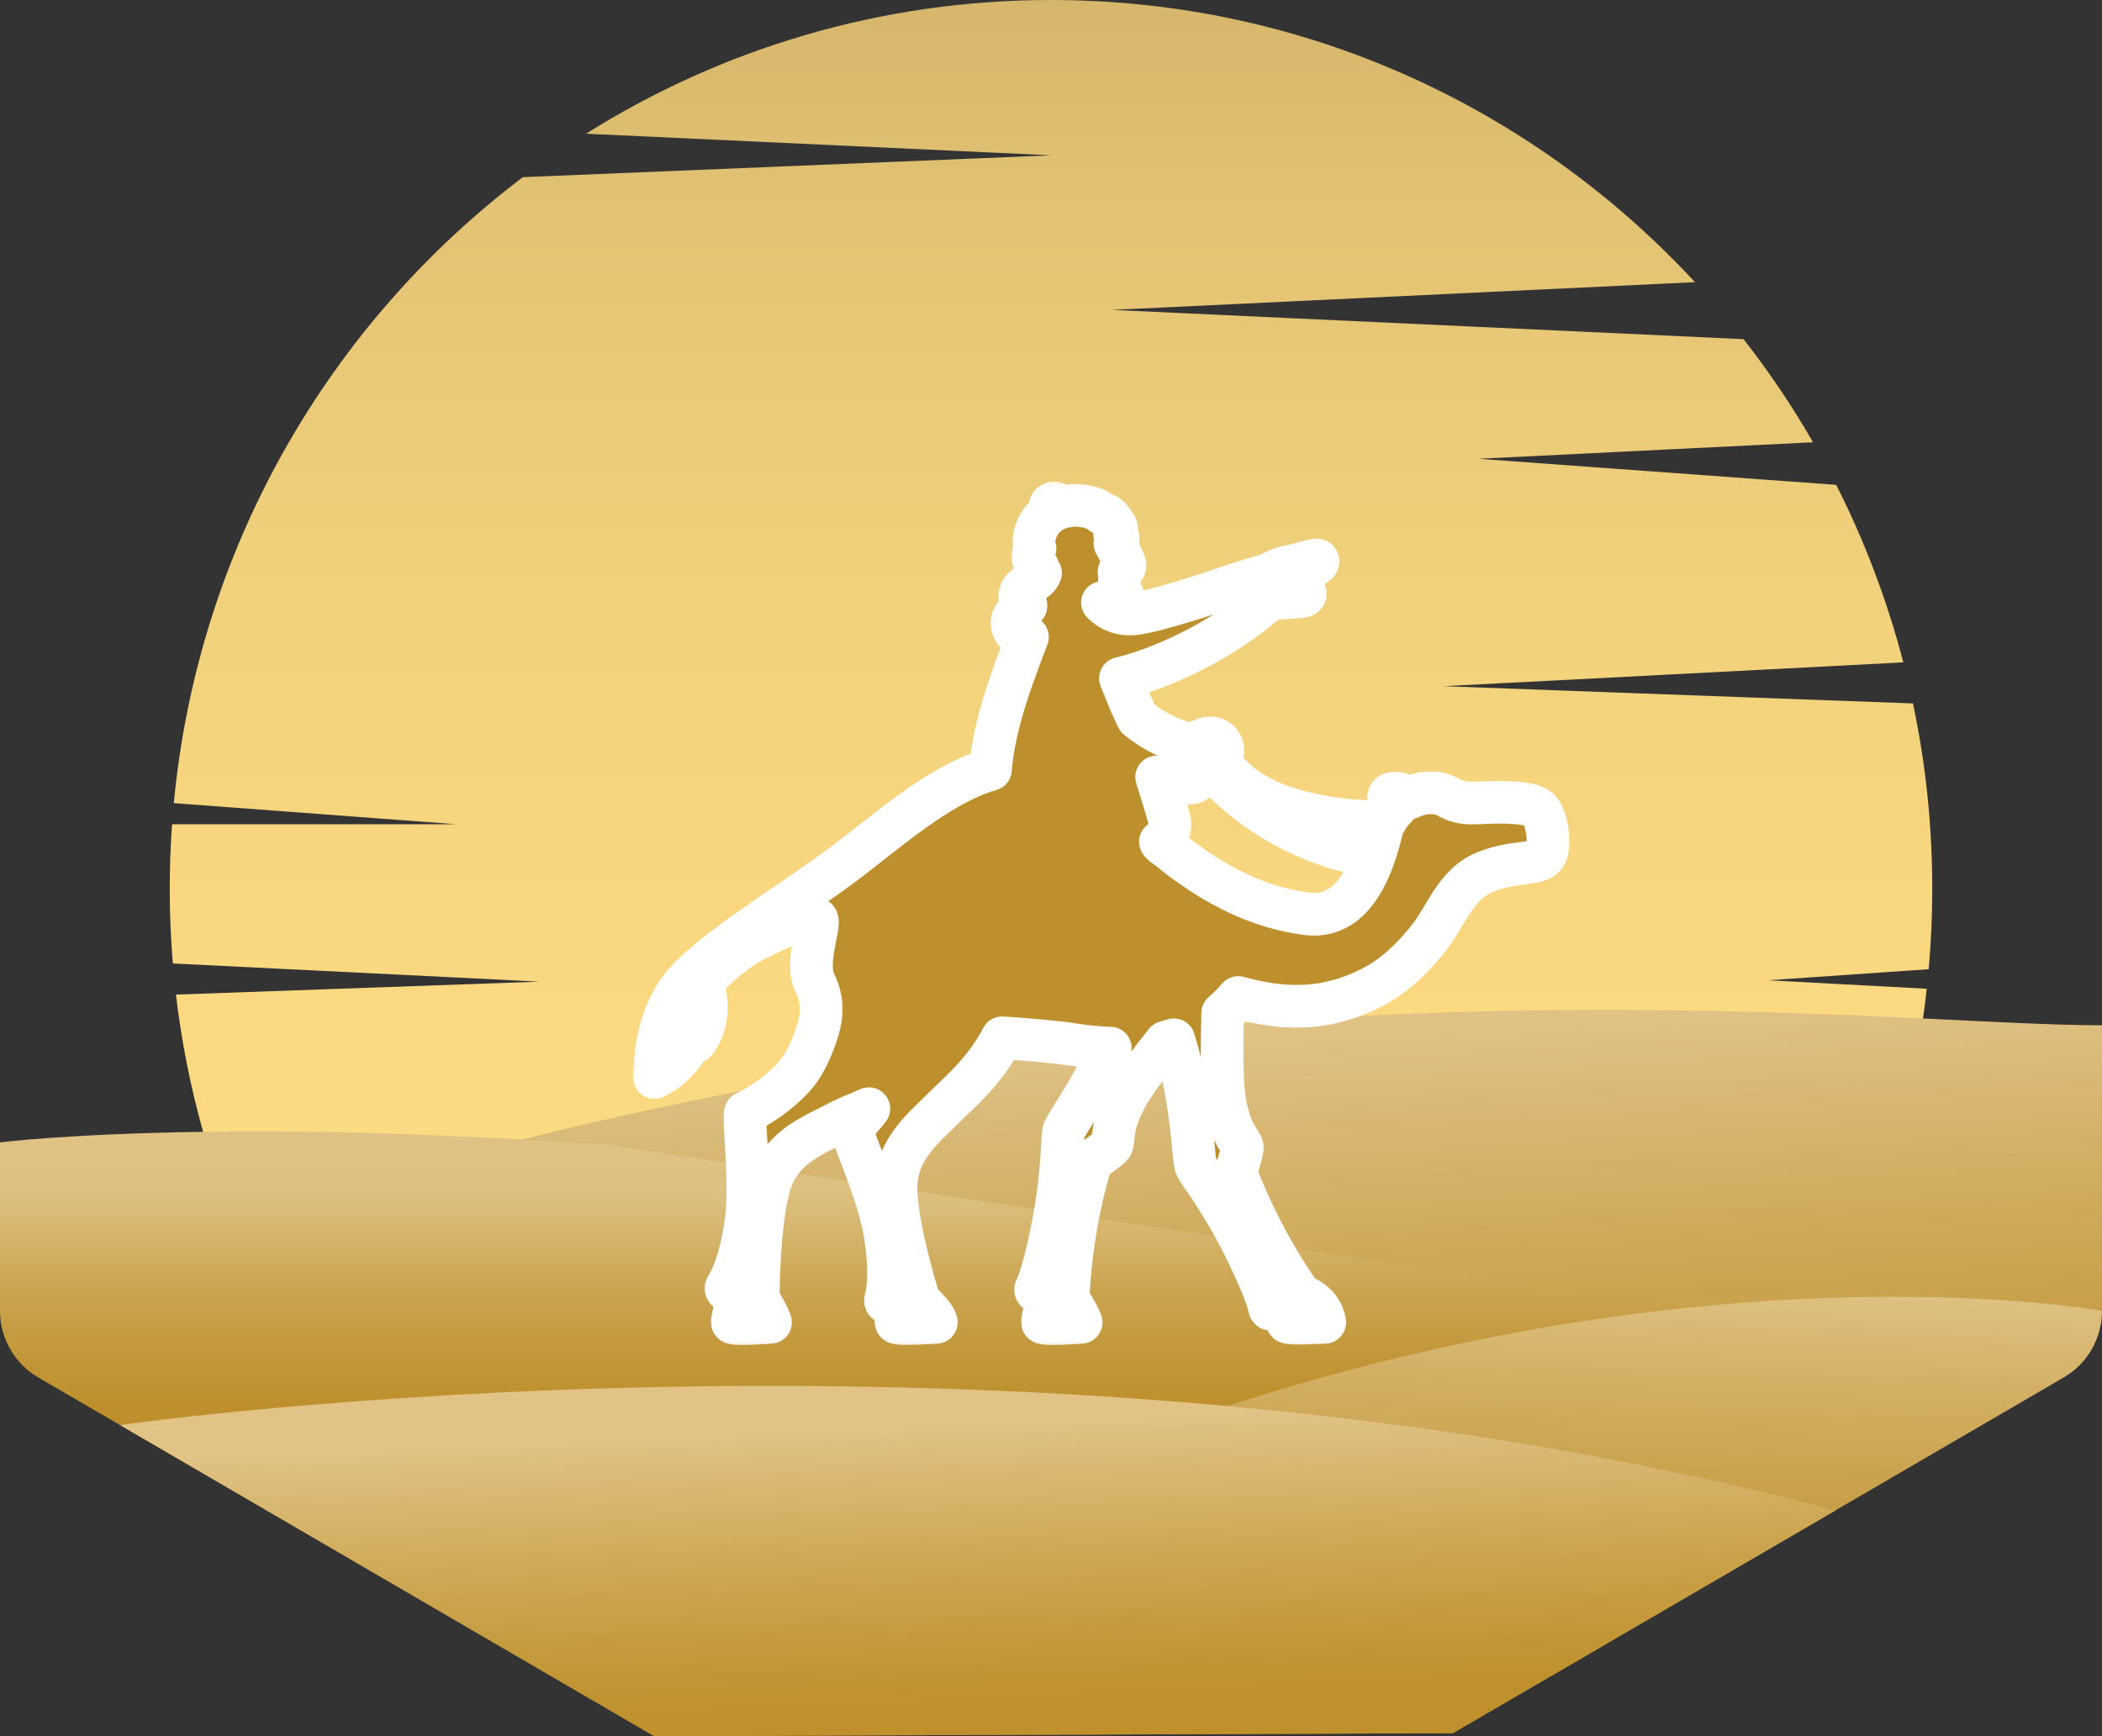
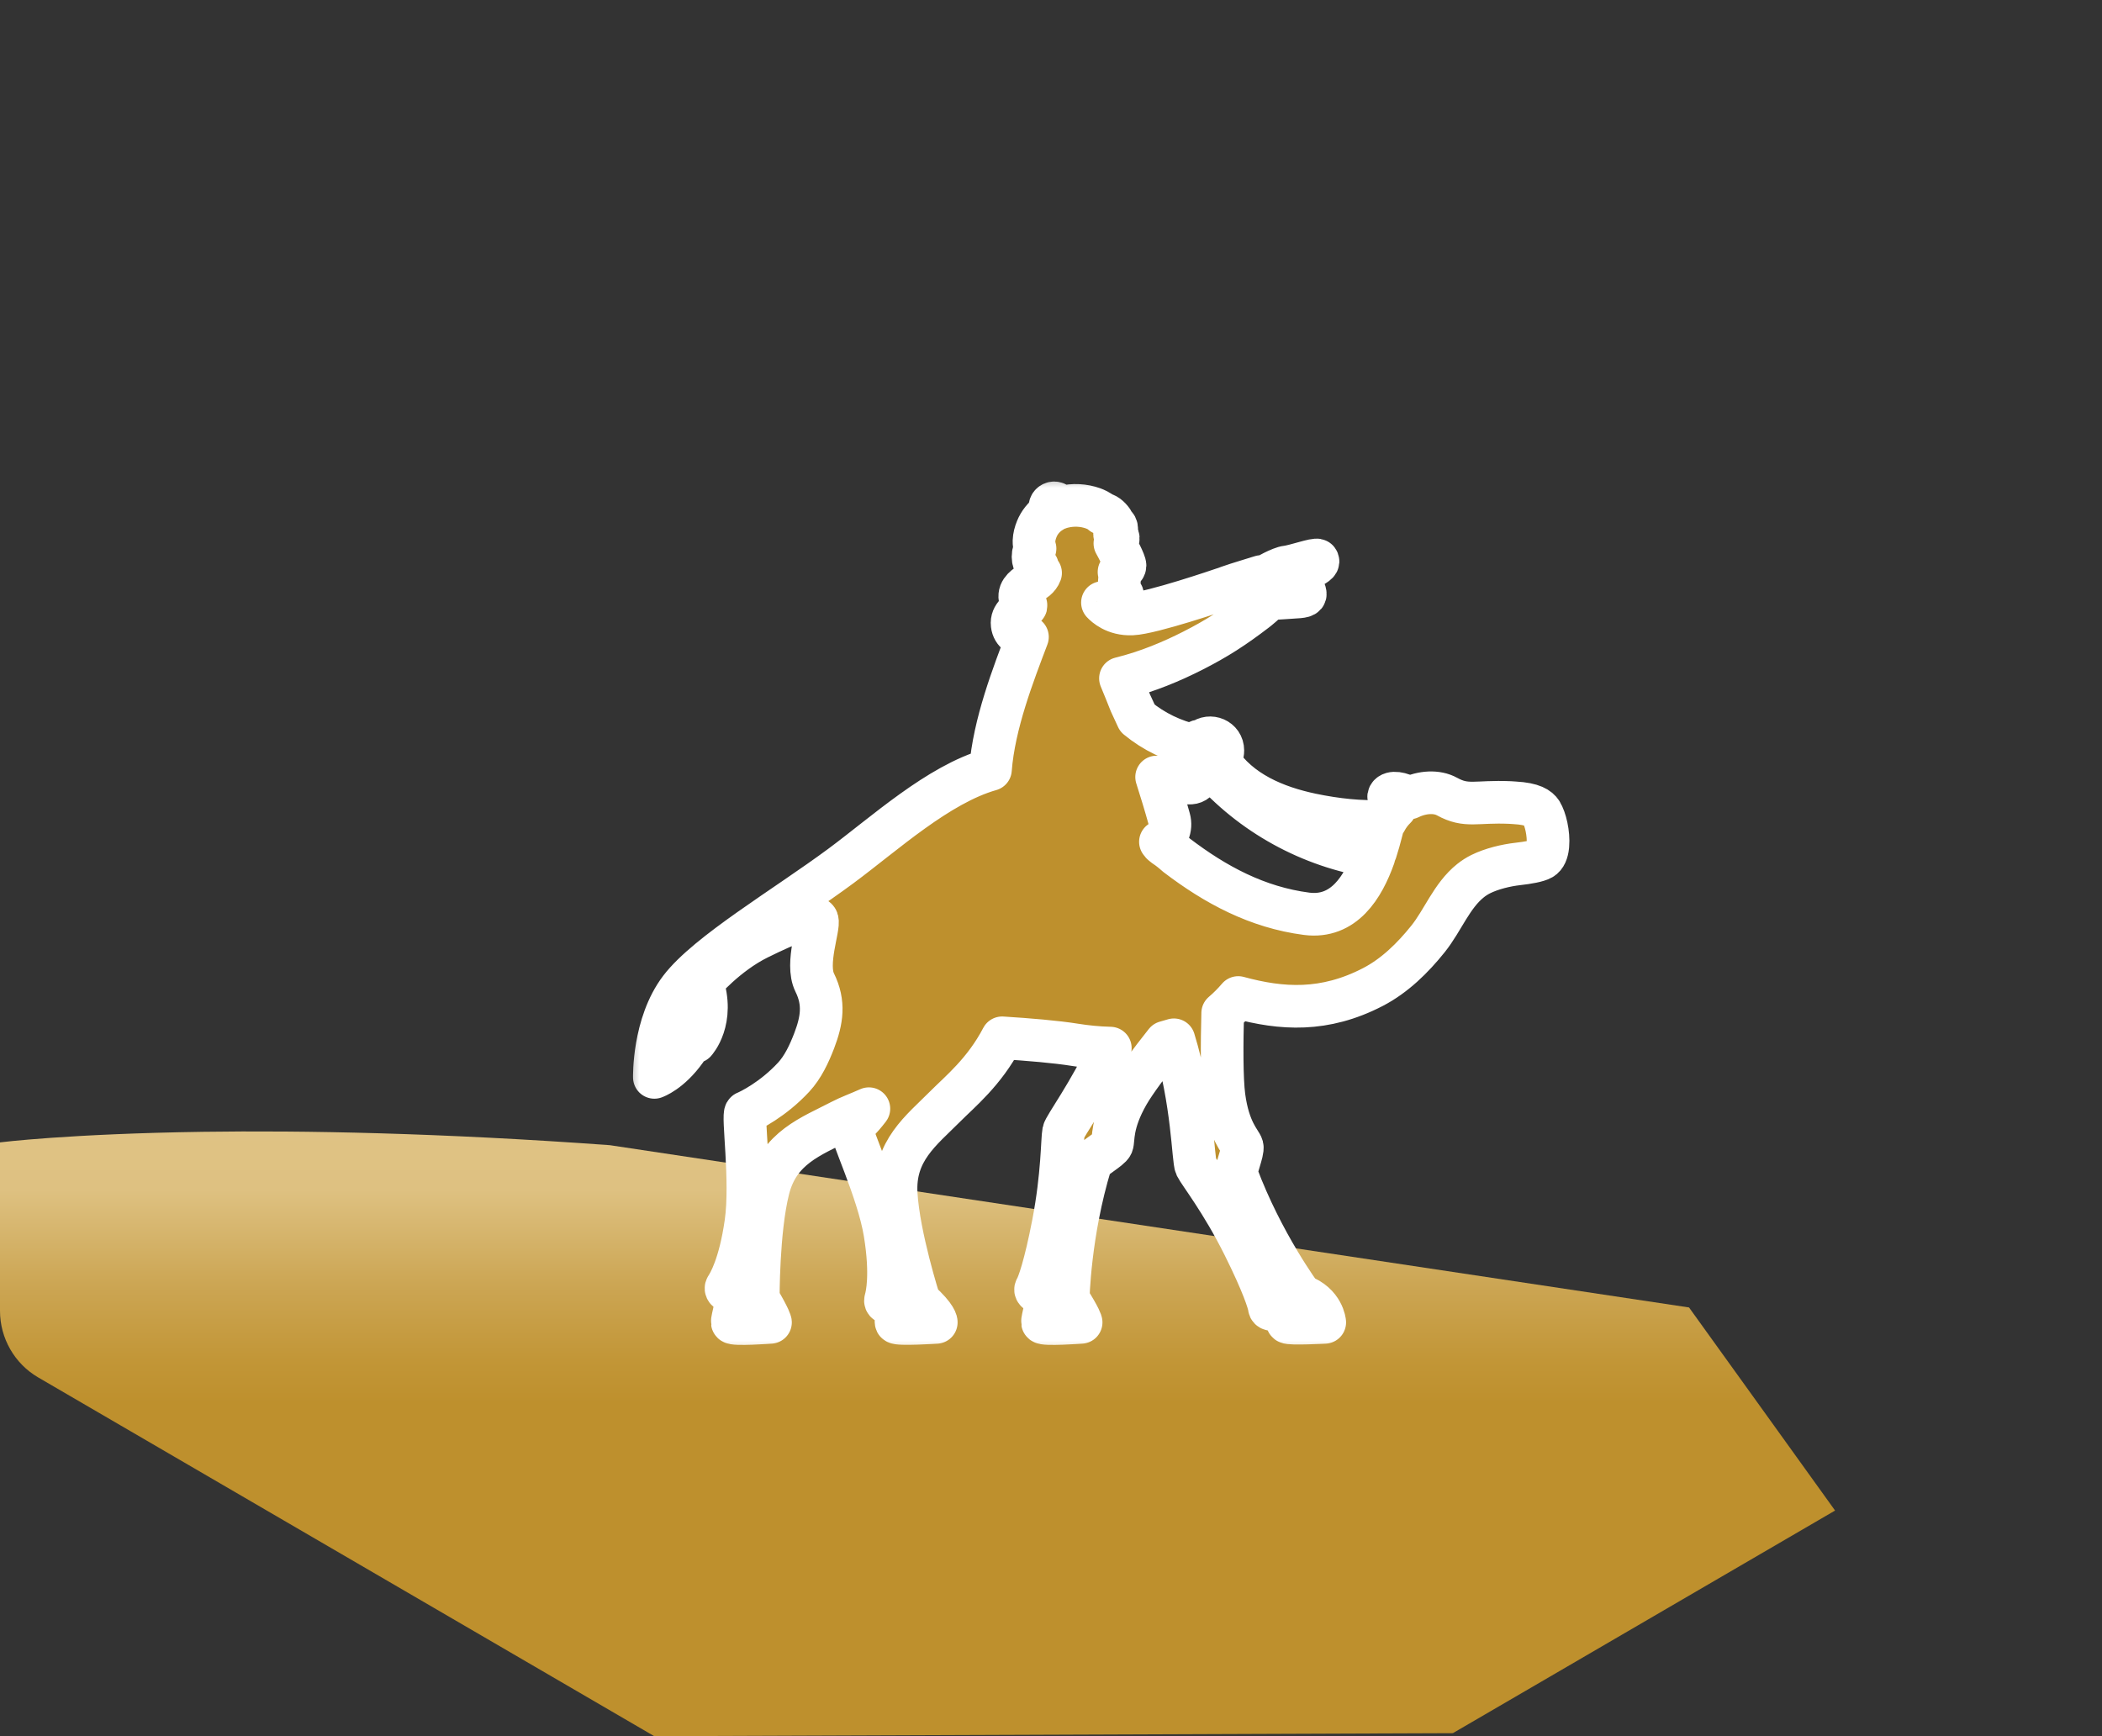
<svg xmlns="http://www.w3.org/2000/svg" width="69" height="57" viewBox="0 0 69 57" fill="none">
  <rect x="0" y="0" width="69" height="57" fill="#333333" stroke="none" />
  <g clip-path="url(#clip0_2675_107)">
-     <path d="M42.949 22.759L62.478 21.746C61.948 19.708 61.205 17.756 60.275 15.918L48.529 15.062L59.515 14.52C58.835 13.337 58.073 12.208 57.236 11.138V11.135L36.503 10.174L55.639 9.264C50.365 3.563 42.846 0 34.501 0C28.898 0 23.667 1.607 19.237 4.39L34.501 5.099L17.165 5.816C10.825 10.611 6.502 17.969 5.705 26.367L14.962 27.06H5.648C5.598 27.761 5.572 28.47 5.572 29.185C5.572 30.009 5.606 30.824 5.674 31.631L17.706 32.228L5.775 32.653C5.956 34.194 6.258 35.702 6.668 37.16C7.573 40.396 9.022 43.395 10.903 46.065V46.067C16.145 53.511 25.232 54.714 34.972 54.714C40.538 54.714 45.266 56.783 49.677 54.034C49.677 54.034 49.679 54.034 49.679 54.032C52.082 52.539 54.249 50.698 56.113 48.583C56.748 47.868 57.346 47.119 57.903 46.344C58.202 45.934 58.487 45.517 58.76 45.089C59.277 44.288 59.758 43.458 60.197 42.606C61.589 39.899 62.573 36.945 63.065 33.828C63.136 33.377 63.198 32.92 63.246 32.461L58.041 32.183L63.311 31.819C63.388 30.951 63.428 30.073 63.428 29.186C63.428 27.096 63.212 25.058 62.794 23.094L44.571 22.425" fill="url(#paint0_linear_2675_107)" />
-     <path d="M40.291 46.161H40.293L57.068 45.185L58.757 45.088L67.402 44.586C68.248 44.535 68.916 43.869 68.991 43.036C68.997 42.985 68.999 42.932 68.999 42.881V33.659C62.256 33.684 42.446 31.098 17.122 37.411C-8.203 43.725 46.23 49.216 64.15 46.501" fill="url(#paint1_linear_2675_107)" />
    <path d="M55.444 42.925L57.069 45.184L57.902 46.342L60.238 49.592L50.882 55.043L47.691 56.901L21.477 57L3.941 46.787L1.249 45.219C0.478 44.768 0 43.935 0 43.037V37.505C0 37.505 2.259 37.221 6.667 37.158C9.946 37.111 14.41 37.19 20.018 37.597" fill="url(#paint2_linear_2675_107)" />
-     <path d="M68.999 43.037C68.999 43.037 56.773 40.798 40.291 46.162L50.883 55.043L67.75 45.219C68.522 44.769 68.999 43.938 68.999 43.037Z" fill="url(#paint3_linear_2675_107)" />
-     <path d="M3.941 46.786C3.941 46.786 33.741 42.492 60.239 49.593L47.691 56.901L21.477 57L3.941 46.786Z" fill="url(#paint4_linear_2675_107)" />
    <mask id="path-6-outside-1_2675_107" maskUnits="userSpaceOnUse" x="20.48" y="15.509" width="32" height="29" fill="black">
      <rect fill="white" x="20.48" y="15.509" width="32" height="29" />
      <path d="M50.593 26.666C50.506 26.535 50.321 26.39 49.719 26.357C49.672 26.353 49.621 26.35 49.568 26.347C48.439 26.299 48.147 26.508 47.499 26.151C47.17 25.969 46.692 25.99 46.264 26.198C45.974 26.024 45.679 25.987 45.597 26.118C45.544 26.203 45.659 26.308 45.804 26.521C45.676 26.645 45.566 26.792 45.478 26.961C44.669 27.002 43.852 26.91 43.057 26.745C41.871 26.497 40.692 26.003 40.008 24.967C40.089 24.886 40.141 24.779 40.141 24.637C40.141 24.271 39.717 24.1 39.453 24.321C39.447 24.321 39.443 24.318 39.436 24.318C39.31 24.318 39.231 24.389 39.195 24.48C38.509 24.321 37.884 24.026 37.337 23.576C37.26 23.409 37.182 23.241 37.105 23.073C37 22.806 36.891 22.538 36.78 22.271C37.676 22.051 38.482 21.704 39.143 21.369C39.953 20.958 40.509 20.595 41.233 20.041C41.249 20.029 41.264 20.016 41.279 20.005C41.34 19.955 41.393 19.91 41.438 19.871C41.453 19.857 41.469 19.843 41.482 19.831C41.57 19.751 41.617 19.701 41.617 19.701L41.607 19.663C41.831 19.649 42.432 19.614 42.632 19.597C42.877 19.576 42.857 19.519 42.836 19.441C42.83 19.418 42.767 19.401 42.682 19.389C42.688 19.379 42.695 19.37 42.7 19.359C42.722 19.316 42.739 19.269 42.741 19.219C42.745 19.144 42.715 19.071 42.673 19.013C42.647 18.977 42.608 18.926 42.566 18.896C42.705 18.805 42.86 18.709 42.983 18.647C43.264 18.505 43.292 18.448 43.249 18.392C43.207 18.335 42.498 18.584 42.245 18.612C42.029 18.636 41.555 18.907 41.419 18.987L41.403 18.927C41.403 18.927 41.359 18.94 41.287 18.962C41.271 18.967 41.254 18.973 41.234 18.979C41.178 18.995 41.11 19.017 41.037 19.039C41.02 19.045 41.002 19.05 40.983 19.056C40.728 19.134 40.434 19.227 40.324 19.268C40.285 19.282 40.22 19.307 40.138 19.339C40.151 19.332 40.16 19.327 40.163 19.325C40.093 19.35 37.813 20.13 37.159 20.157C36.596 20.181 36.276 19.877 36.189 19.783C36.212 19.783 36.234 19.783 36.255 19.789C36.297 19.802 36.326 19.839 36.36 19.866C36.417 19.912 36.49 19.939 36.562 19.937C36.62 19.937 36.687 19.909 36.698 19.852C36.701 19.834 36.698 19.812 36.707 19.796C36.719 19.772 36.748 19.765 36.772 19.753C36.823 19.728 36.857 19.673 36.862 19.617C36.867 19.56 36.845 19.503 36.805 19.462C36.787 19.444 36.766 19.428 36.753 19.406C36.731 19.372 36.728 19.331 36.731 19.289C36.731 19.285 36.731 19.283 36.731 19.279C36.731 19.266 36.733 19.252 36.733 19.239C36.738 19.199 36.74 19.156 36.742 19.112C36.745 19.084 36.747 19.058 36.748 19.031C36.75 18.996 36.755 18.946 36.757 18.9C36.757 18.86 36.753 18.82 36.739 18.792C36.737 18.788 36.734 18.786 36.733 18.782C36.733 18.781 36.733 18.78 36.733 18.777C36.806 18.739 36.926 18.664 36.93 18.572C36.934 18.462 36.682 17.994 36.597 17.839C36.643 17.804 36.687 17.764 36.704 17.709C36.712 17.684 36.709 17.656 36.701 17.631C36.691 17.597 36.666 17.57 36.632 17.564C36.62 17.563 36.607 17.564 36.596 17.556C36.573 17.537 36.599 17.501 36.617 17.478C36.622 17.472 36.626 17.468 36.629 17.462C36.662 17.41 36.666 17.338 36.638 17.284C36.621 17.253 36.599 17.24 36.574 17.236C36.563 17.186 36.54 17.14 36.511 17.099C36.509 17.095 36.507 17.09 36.503 17.087C36.492 17.073 36.482 17.06 36.471 17.047C36.425 16.992 36.373 16.942 36.311 16.907C36.285 16.893 36.258 16.882 36.23 16.873C36.224 16.872 36.219 16.869 36.213 16.868C36.202 16.864 36.192 16.863 36.181 16.861C36.106 16.78 35.939 16.71 35.885 16.691C35.575 16.579 35.224 16.562 34.903 16.641C34.882 16.646 34.862 16.651 34.839 16.657C34.831 16.66 34.823 16.662 34.813 16.666C34.788 16.673 34.765 16.681 34.741 16.691C34.745 16.679 34.747 16.666 34.747 16.653C34.747 16.573 34.684 16.509 34.605 16.509C34.526 16.509 34.462 16.573 34.462 16.653C34.462 16.711 34.496 16.761 34.546 16.784C34.519 16.799 34.491 16.817 34.465 16.835C34.457 16.84 34.45 16.844 34.443 16.85C34.265 16.977 34.121 17.152 34.034 17.365C33.983 17.49 33.947 17.623 33.942 17.758C33.94 17.842 33.951 17.927 33.976 18.008C33.949 18.061 33.93 18.118 33.919 18.178C33.919 18.183 33.917 18.187 33.917 18.193C33.912 18.222 33.91 18.252 33.91 18.281C33.91 18.332 33.918 18.385 33.936 18.434C33.936 18.438 33.938 18.442 33.941 18.447C33.964 18.51 34.004 18.563 34.057 18.6C34.041 18.617 34.027 18.635 34.017 18.656C33.994 18.707 34.003 18.779 34.054 18.805C34.081 18.819 34.114 18.817 34.145 18.813C34.149 18.813 34.153 18.812 34.158 18.811C34.129 18.892 34.073 18.962 34.007 19.017C33.945 19.069 33.876 19.111 33.809 19.153C33.779 19.171 33.751 19.19 33.721 19.209C33.627 19.275 33.537 19.356 33.495 19.463C33.454 19.571 33.471 19.708 33.563 19.778C33.583 19.793 33.606 19.805 33.628 19.82C33.641 19.828 33.654 19.837 33.665 19.849C33.675 19.86 33.684 19.874 33.68 19.889C33.678 19.898 33.671 19.905 33.662 19.911C33.458 20.062 33.19 20.201 33.225 20.505C33.257 20.777 33.483 20.895 33.727 20.912C33.26 22.144 32.626 23.772 32.513 25.265C30.8 25.751 29.036 27.369 27.607 28.428C25.798 29.767 23.219 31.288 22.329 32.457C21.439 33.626 21.48 35.371 21.48 35.371C21.48 35.371 21.994 35.198 22.508 34.474C23.022 33.751 22.796 32.792 22.796 32.792C22.796 32.792 23.064 33.397 22.816 34.206C22.816 34.206 23.468 33.501 23.049 32.256C23.049 32.256 23.844 31.322 24.892 30.805C25.941 30.286 26.743 29.976 26.825 30.203C26.908 30.43 26.435 31.634 26.743 32.256C27.075 32.927 26.982 33.498 26.725 34.172C26.563 34.593 26.359 35.034 26.05 35.367C25.365 36.106 24.604 36.471 24.481 36.52C24.358 36.568 24.684 38.76 24.483 40.154C24.283 41.549 23.928 42.13 23.845 42.257C23.763 42.383 24.082 42.462 24.15 42.593C24.217 42.723 24.023 43.322 24.038 43.414C24.052 43.506 25.292 43.414 25.292 43.414C25.292 43.414 25.285 43.303 24.892 42.635C24.892 42.635 24.878 40.411 25.221 39.042C25.565 37.673 26.627 37.312 27.607 36.801C27.87 36.663 28.183 36.551 28.522 36.399C28.253 36.75 28.02 36.967 27.96 37.015C27.857 37.098 28.823 39.089 29.049 40.479C29.276 41.869 29.111 42.532 29.069 42.678C29.028 42.823 29.357 42.803 29.46 42.906C29.562 43.01 29.377 43.332 29.418 43.415C29.46 43.498 30.734 43.415 30.734 43.415C30.734 43.415 30.754 43.238 30.179 42.719C30.179 42.719 29.501 40.604 29.418 39.193C29.336 37.782 30.24 37.116 31.022 36.33C31.512 35.837 32.31 35.195 32.896 34.072C33.754 34.126 34.676 34.203 35.294 34.303C35.633 34.357 36.026 34.4 36.447 34.41C35.753 35.901 34.949 36.972 34.913 37.152C34.862 37.417 34.884 38.567 34.573 40.178C34.306 41.561 34.084 42.172 34.005 42.3C33.928 42.429 34.25 42.498 34.32 42.627C34.391 42.754 34.204 43.322 34.221 43.414C34.239 43.506 35.489 43.414 35.489 43.414C35.489 43.414 35.48 43.299 35.065 42.642C35.065 42.642 35.101 40.498 35.803 38.199C35.851 38.04 36.439 37.732 36.504 37.578C36.568 37.423 36.461 36.903 37.03 35.912C37.264 35.506 37.758 34.85 38.26 34.216C38.351 34.192 38.443 34.166 38.534 34.137C39.16 36.168 39.16 38.09 39.259 38.289C39.379 38.531 40.095 39.426 40.826 40.893C41.453 42.151 41.65 42.772 41.666 42.922C41.682 43.071 41.979 42.928 42.113 42.985C42.247 43.042 42.198 43.353 42.267 43.414C42.337 43.475 43.486 43.414 43.486 43.414C43.486 43.414 43.437 42.799 42.711 42.537C42.711 42.537 41.438 40.821 40.597 38.567C40.54 38.411 40.818 37.805 40.776 37.643C40.733 37.481 40.331 37.136 40.18 36.001C40.102 35.411 40.11 34.245 40.136 33.26C40.314 33.109 40.484 32.939 40.646 32.749C42.077 33.139 43.475 33.228 45.063 32.407C45.78 32.036 46.374 31.452 46.877 30.824C47.364 30.216 47.653 29.404 48.273 28.911C48.377 28.828 48.49 28.756 48.609 28.697C48.963 28.522 49.434 28.408 49.824 28.364C50.158 28.326 50.475 28.271 50.611 28.192C50.727 28.126 50.788 27.971 50.808 27.782C50.809 27.771 50.811 27.761 50.811 27.75C50.844 27.374 50.729 26.878 50.594 26.671L50.593 26.666ZM42.157 19.253C42.185 19.284 42.218 19.313 42.231 19.357C42.192 19.356 42.166 19.354 42.159 19.353C42.14 19.35 42.143 19.302 42.157 19.253ZM42.89 30C41.268 29.789 39.898 29.051 38.623 28.079C38.475 27.947 38.337 27.839 38.244 27.782C38.211 27.756 38.178 27.728 38.143 27.701C38.129 27.677 38.112 27.655 38.092 27.637C38.325 27.48 38.465 27.188 38.38 26.884C38.252 26.422 38.112 25.965 37.967 25.51C38.108 25.518 38.249 25.531 38.39 25.557C38.579 25.593 38.763 25.669 38.952 25.701C39.332 25.765 39.403 25.462 39.448 25.163C39.523 25.161 39.603 25.151 39.68 25.131C41.081 26.741 43.014 27.797 45.101 28.125C44.749 29.116 44.117 30.158 42.89 30ZM45.339 27.323C45.289 27.517 45.231 27.732 45.159 27.953C43.884 27.759 42.669 27.286 41.6 26.577C41.994 26.749 42.409 26.879 42.828 26.973C43.656 27.16 44.514 27.267 45.363 27.237C45.354 27.266 45.345 27.293 45.338 27.323H45.339Z" />
    </mask>
    <path d="M50.593 26.666C50.506 26.535 50.321 26.39 49.719 26.357C49.672 26.353 49.621 26.35 49.568 26.347C48.439 26.299 48.147 26.508 47.499 26.151C47.17 25.969 46.692 25.99 46.264 26.198C45.974 26.024 45.679 25.987 45.597 26.118C45.544 26.203 45.659 26.308 45.804 26.521C45.676 26.645 45.566 26.792 45.478 26.961C44.669 27.002 43.852 26.91 43.057 26.745C41.871 26.497 40.692 26.003 40.008 24.967C40.089 24.886 40.141 24.779 40.141 24.637C40.141 24.271 39.717 24.1 39.453 24.321C39.447 24.321 39.443 24.318 39.436 24.318C39.31 24.318 39.231 24.389 39.195 24.48C38.509 24.321 37.884 24.026 37.337 23.576C37.26 23.409 37.182 23.241 37.105 23.073C37 22.806 36.891 22.538 36.78 22.271C37.676 22.051 38.482 21.704 39.143 21.369C39.953 20.958 40.509 20.595 41.233 20.041C41.249 20.029 41.264 20.016 41.279 20.005C41.34 19.955 41.393 19.91 41.438 19.871C41.453 19.857 41.469 19.843 41.482 19.831C41.57 19.751 41.617 19.701 41.617 19.701L41.607 19.663C41.831 19.649 42.432 19.614 42.632 19.597C42.877 19.576 42.857 19.519 42.836 19.441C42.83 19.418 42.767 19.401 42.682 19.389C42.688 19.379 42.695 19.37 42.7 19.359C42.722 19.316 42.739 19.269 42.741 19.219C42.745 19.144 42.715 19.071 42.673 19.013C42.647 18.977 42.608 18.926 42.566 18.896C42.705 18.805 42.86 18.709 42.983 18.647C43.264 18.505 43.292 18.448 43.249 18.392C43.207 18.335 42.498 18.584 42.245 18.612C42.029 18.636 41.555 18.907 41.419 18.987L41.403 18.927C41.403 18.927 41.359 18.94 41.287 18.962C41.271 18.967 41.254 18.973 41.234 18.979C41.178 18.995 41.11 19.017 41.037 19.039C41.02 19.045 41.002 19.05 40.983 19.056C40.728 19.134 40.434 19.227 40.324 19.268C40.285 19.282 40.22 19.307 40.138 19.339C40.151 19.332 40.16 19.327 40.163 19.325C40.093 19.35 37.813 20.13 37.159 20.157C36.596 20.181 36.276 19.877 36.189 19.783C36.212 19.783 36.234 19.783 36.255 19.789C36.297 19.802 36.326 19.839 36.36 19.866C36.417 19.912 36.49 19.939 36.562 19.937C36.62 19.937 36.687 19.909 36.698 19.852C36.701 19.834 36.698 19.812 36.707 19.796C36.719 19.772 36.748 19.765 36.772 19.753C36.823 19.728 36.857 19.673 36.862 19.617C36.867 19.56 36.845 19.503 36.805 19.462C36.787 19.444 36.766 19.428 36.753 19.406C36.731 19.372 36.728 19.331 36.731 19.289C36.731 19.285 36.731 19.283 36.731 19.279C36.731 19.266 36.733 19.252 36.733 19.239C36.738 19.199 36.74 19.156 36.742 19.112C36.745 19.084 36.747 19.058 36.748 19.031C36.75 18.996 36.755 18.946 36.757 18.9C36.757 18.86 36.753 18.82 36.739 18.792C36.737 18.788 36.734 18.786 36.733 18.782C36.733 18.781 36.733 18.78 36.733 18.777C36.806 18.739 36.926 18.664 36.93 18.572C36.934 18.462 36.682 17.994 36.597 17.839C36.643 17.804 36.687 17.764 36.704 17.709C36.712 17.684 36.709 17.656 36.701 17.631C36.691 17.597 36.666 17.57 36.632 17.564C36.62 17.563 36.607 17.564 36.596 17.556C36.573 17.537 36.599 17.501 36.617 17.478C36.622 17.472 36.626 17.468 36.629 17.462C36.662 17.41 36.666 17.338 36.638 17.284C36.621 17.253 36.599 17.24 36.574 17.236C36.563 17.186 36.54 17.14 36.511 17.099C36.509 17.095 36.507 17.09 36.503 17.087C36.492 17.073 36.482 17.06 36.471 17.047C36.425 16.992 36.373 16.942 36.311 16.907C36.285 16.893 36.258 16.882 36.23 16.873C36.224 16.872 36.219 16.869 36.213 16.868C36.202 16.864 36.192 16.863 36.181 16.861C36.106 16.78 35.939 16.71 35.885 16.691C35.575 16.579 35.224 16.562 34.903 16.641C34.882 16.646 34.862 16.651 34.839 16.657C34.831 16.66 34.823 16.662 34.813 16.666C34.788 16.673 34.765 16.681 34.741 16.691C34.745 16.679 34.747 16.666 34.747 16.653C34.747 16.573 34.684 16.509 34.605 16.509C34.526 16.509 34.462 16.573 34.462 16.653C34.462 16.711 34.496 16.761 34.546 16.784C34.519 16.799 34.491 16.817 34.465 16.835C34.457 16.84 34.45 16.844 34.443 16.85C34.265 16.977 34.121 17.152 34.034 17.365C33.983 17.49 33.947 17.623 33.942 17.758C33.94 17.842 33.951 17.927 33.976 18.008C33.949 18.061 33.93 18.118 33.919 18.178C33.919 18.183 33.917 18.187 33.917 18.193C33.912 18.222 33.91 18.252 33.91 18.281C33.91 18.332 33.918 18.385 33.936 18.434C33.936 18.438 33.938 18.442 33.941 18.447C33.964 18.51 34.004 18.563 34.057 18.6C34.041 18.617 34.027 18.635 34.017 18.656C33.994 18.707 34.003 18.779 34.054 18.805C34.081 18.819 34.114 18.817 34.145 18.813C34.149 18.813 34.153 18.812 34.158 18.811C34.129 18.892 34.073 18.962 34.007 19.017C33.945 19.069 33.876 19.111 33.809 19.153C33.779 19.171 33.751 19.19 33.721 19.209C33.627 19.275 33.537 19.356 33.495 19.463C33.454 19.571 33.471 19.708 33.563 19.778C33.583 19.793 33.606 19.805 33.628 19.82C33.641 19.828 33.654 19.837 33.665 19.849C33.675 19.86 33.684 19.874 33.68 19.889C33.678 19.898 33.671 19.905 33.662 19.911C33.458 20.062 33.19 20.201 33.225 20.505C33.257 20.777 33.483 20.895 33.727 20.912C33.26 22.144 32.626 23.772 32.513 25.265C30.8 25.751 29.036 27.369 27.607 28.428C25.798 29.767 23.219 31.288 22.329 32.457C21.439 33.626 21.48 35.371 21.48 35.371C21.48 35.371 21.994 35.198 22.508 34.474C23.022 33.751 22.796 32.792 22.796 32.792C22.796 32.792 23.064 33.397 22.816 34.206C22.816 34.206 23.468 33.501 23.049 32.256C23.049 32.256 23.844 31.322 24.892 30.805C25.941 30.286 26.743 29.976 26.825 30.203C26.908 30.43 26.435 31.634 26.743 32.256C27.075 32.927 26.982 33.498 26.725 34.172C26.563 34.593 26.359 35.034 26.05 35.367C25.365 36.106 24.604 36.471 24.481 36.52C24.358 36.568 24.684 38.76 24.483 40.154C24.283 41.549 23.928 42.13 23.845 42.257C23.763 42.383 24.082 42.462 24.15 42.593C24.217 42.723 24.023 43.322 24.038 43.414C24.052 43.506 25.292 43.414 25.292 43.414C25.292 43.414 25.285 43.303 24.892 42.635C24.892 42.635 24.878 40.411 25.221 39.042C25.565 37.673 26.627 37.312 27.607 36.801C27.87 36.663 28.183 36.551 28.522 36.399C28.253 36.75 28.02 36.967 27.96 37.015C27.857 37.098 28.823 39.089 29.049 40.479C29.276 41.869 29.111 42.532 29.069 42.678C29.028 42.823 29.357 42.803 29.46 42.906C29.562 43.01 29.377 43.332 29.418 43.415C29.46 43.498 30.734 43.415 30.734 43.415C30.734 43.415 30.754 43.238 30.179 42.719C30.179 42.719 29.501 40.604 29.418 39.193C29.336 37.782 30.24 37.116 31.022 36.33C31.512 35.837 32.31 35.195 32.896 34.072C33.754 34.126 34.676 34.203 35.294 34.303C35.633 34.357 36.026 34.4 36.447 34.41C35.753 35.901 34.949 36.972 34.913 37.152C34.862 37.417 34.884 38.567 34.573 40.178C34.306 41.561 34.084 42.172 34.005 42.3C33.928 42.429 34.25 42.498 34.32 42.627C34.391 42.754 34.204 43.322 34.221 43.414C34.239 43.506 35.489 43.414 35.489 43.414C35.489 43.414 35.48 43.299 35.065 42.642C35.065 42.642 35.101 40.498 35.803 38.199C35.851 38.04 36.439 37.732 36.504 37.578C36.568 37.423 36.461 36.903 37.03 35.912C37.264 35.506 37.758 34.85 38.26 34.216C38.351 34.192 38.443 34.166 38.534 34.137C39.16 36.168 39.16 38.09 39.259 38.289C39.379 38.531 40.095 39.426 40.826 40.893C41.453 42.151 41.65 42.772 41.666 42.922C41.682 43.071 41.979 42.928 42.113 42.985C42.247 43.042 42.198 43.353 42.267 43.414C42.337 43.475 43.486 43.414 43.486 43.414C43.486 43.414 43.437 42.799 42.711 42.537C42.711 42.537 41.438 40.821 40.597 38.567C40.54 38.411 40.818 37.805 40.776 37.643C40.733 37.481 40.331 37.136 40.18 36.001C40.102 35.411 40.11 34.245 40.136 33.26C40.314 33.109 40.484 32.939 40.646 32.749C42.077 33.139 43.475 33.228 45.063 32.407C45.78 32.036 46.374 31.452 46.877 30.824C47.364 30.216 47.653 29.404 48.273 28.911C48.377 28.828 48.49 28.756 48.609 28.697C48.963 28.522 49.434 28.408 49.824 28.364C50.158 28.326 50.475 28.271 50.611 28.192C50.727 28.126 50.788 27.971 50.808 27.782C50.809 27.771 50.811 27.761 50.811 27.75C50.844 27.374 50.729 26.878 50.594 26.671L50.593 26.666ZM42.157 19.253C42.185 19.284 42.218 19.313 42.231 19.357C42.192 19.356 42.166 19.354 42.159 19.353C42.14 19.35 42.143 19.302 42.157 19.253ZM42.89 30C41.268 29.789 39.898 29.051 38.623 28.079C38.475 27.947 38.337 27.839 38.244 27.782C38.211 27.756 38.178 27.728 38.143 27.701C38.129 27.677 38.112 27.655 38.092 27.637C38.325 27.48 38.465 27.188 38.38 26.884C38.252 26.422 38.112 25.965 37.967 25.51C38.108 25.518 38.249 25.531 38.39 25.557C38.579 25.593 38.763 25.669 38.952 25.701C39.332 25.765 39.403 25.462 39.448 25.163C39.523 25.161 39.603 25.151 39.68 25.131C41.081 26.741 43.014 27.797 45.101 28.125C44.749 29.116 44.117 30.158 42.89 30ZM45.339 27.323C45.289 27.517 45.231 27.732 45.159 27.953C43.884 27.759 42.669 27.286 41.6 26.577C41.994 26.749 42.409 26.879 42.828 26.973C43.656 27.16 44.514 27.267 45.363 27.237C45.354 27.266 45.345 27.293 45.338 27.323H45.339Z" fill="#BE902D" />
    <path d="M50.593 26.666C50.506 26.535 50.321 26.39 49.719 26.357C49.672 26.353 49.621 26.35 49.568 26.347C48.439 26.299 48.147 26.508 47.499 26.151C47.17 25.969 46.692 25.99 46.264 26.198C45.974 26.024 45.679 25.987 45.597 26.118C45.544 26.203 45.659 26.308 45.804 26.521C45.676 26.645 45.566 26.792 45.478 26.961C44.669 27.002 43.852 26.91 43.057 26.745C41.871 26.497 40.692 26.003 40.008 24.967C40.089 24.886 40.141 24.779 40.141 24.637C40.141 24.271 39.717 24.1 39.453 24.321C39.447 24.321 39.443 24.318 39.436 24.318C39.31 24.318 39.231 24.389 39.195 24.48C38.509 24.321 37.884 24.026 37.337 23.576C37.26 23.409 37.182 23.241 37.105 23.073C37 22.806 36.891 22.538 36.78 22.271C37.676 22.051 38.482 21.704 39.143 21.369C39.953 20.958 40.509 20.595 41.233 20.041C41.249 20.029 41.264 20.016 41.279 20.005C41.34 19.955 41.393 19.91 41.438 19.871C41.453 19.857 41.469 19.843 41.482 19.831C41.57 19.751 41.617 19.701 41.617 19.701L41.607 19.663C41.831 19.649 42.432 19.614 42.632 19.597C42.877 19.576 42.857 19.519 42.836 19.441C42.83 19.418 42.767 19.401 42.682 19.389C42.688 19.379 42.695 19.37 42.7 19.359C42.722 19.316 42.739 19.269 42.741 19.219C42.745 19.144 42.715 19.071 42.673 19.013C42.647 18.977 42.608 18.926 42.566 18.896C42.705 18.805 42.86 18.709 42.983 18.647C43.264 18.505 43.292 18.448 43.249 18.392C43.207 18.335 42.498 18.584 42.245 18.612C42.029 18.636 41.555 18.907 41.419 18.987L41.403 18.927C41.403 18.927 41.359 18.94 41.287 18.962C41.271 18.967 41.254 18.973 41.234 18.979C41.178 18.995 41.11 19.017 41.037 19.039C41.02 19.045 41.002 19.05 40.983 19.056C40.728 19.134 40.434 19.227 40.324 19.268C40.285 19.282 40.22 19.307 40.138 19.339C40.151 19.332 40.16 19.327 40.163 19.325C40.093 19.35 37.813 20.13 37.159 20.157C36.596 20.181 36.276 19.877 36.189 19.783C36.212 19.783 36.234 19.783 36.255 19.789C36.297 19.802 36.326 19.839 36.36 19.866C36.417 19.912 36.49 19.939 36.562 19.937C36.62 19.937 36.687 19.909 36.698 19.852C36.701 19.834 36.698 19.812 36.707 19.796C36.719 19.772 36.748 19.765 36.772 19.753C36.823 19.728 36.857 19.673 36.862 19.617C36.867 19.56 36.845 19.503 36.805 19.462C36.787 19.444 36.766 19.428 36.753 19.406C36.731 19.372 36.728 19.331 36.731 19.289C36.731 19.285 36.731 19.283 36.731 19.279C36.731 19.266 36.733 19.252 36.733 19.239C36.738 19.199 36.74 19.156 36.742 19.112C36.745 19.084 36.747 19.058 36.748 19.031C36.75 18.996 36.755 18.946 36.757 18.9C36.757 18.86 36.753 18.82 36.739 18.792C36.737 18.788 36.734 18.786 36.733 18.782C36.733 18.781 36.733 18.78 36.733 18.777C36.806 18.739 36.926 18.664 36.93 18.572C36.934 18.462 36.682 17.994 36.597 17.839C36.643 17.804 36.687 17.764 36.704 17.709C36.712 17.684 36.709 17.656 36.701 17.631C36.691 17.597 36.666 17.57 36.632 17.564C36.62 17.563 36.607 17.564 36.596 17.556C36.573 17.537 36.599 17.501 36.617 17.478C36.622 17.472 36.626 17.468 36.629 17.462C36.662 17.41 36.666 17.338 36.638 17.284C36.621 17.253 36.599 17.24 36.574 17.236C36.563 17.186 36.54 17.14 36.511 17.099C36.509 17.095 36.507 17.09 36.503 17.087C36.492 17.073 36.482 17.06 36.471 17.047C36.425 16.992 36.373 16.942 36.311 16.907C36.285 16.893 36.258 16.882 36.23 16.873C36.224 16.872 36.219 16.869 36.213 16.868C36.202 16.864 36.192 16.863 36.181 16.861C36.106 16.78 35.939 16.71 35.885 16.691C35.575 16.579 35.224 16.562 34.903 16.641C34.882 16.646 34.862 16.651 34.839 16.657C34.831 16.66 34.823 16.662 34.813 16.666C34.788 16.673 34.765 16.681 34.741 16.691C34.745 16.679 34.747 16.666 34.747 16.653C34.747 16.573 34.684 16.509 34.605 16.509C34.526 16.509 34.462 16.573 34.462 16.653C34.462 16.711 34.496 16.761 34.546 16.784C34.519 16.799 34.491 16.817 34.465 16.835C34.457 16.84 34.45 16.844 34.443 16.85C34.265 16.977 34.121 17.152 34.034 17.365C33.983 17.49 33.947 17.623 33.942 17.758C33.94 17.842 33.951 17.927 33.976 18.008C33.949 18.061 33.93 18.118 33.919 18.178C33.919 18.183 33.917 18.187 33.917 18.193C33.912 18.222 33.91 18.252 33.91 18.281C33.91 18.332 33.918 18.385 33.936 18.434C33.936 18.438 33.938 18.442 33.941 18.447C33.964 18.51 34.004 18.563 34.057 18.6C34.041 18.617 34.027 18.635 34.017 18.656C33.994 18.707 34.003 18.779 34.054 18.805C34.081 18.819 34.114 18.817 34.145 18.813C34.149 18.813 34.153 18.812 34.158 18.811C34.129 18.892 34.073 18.962 34.007 19.017C33.945 19.069 33.876 19.111 33.809 19.153C33.779 19.171 33.751 19.19 33.721 19.209C33.627 19.275 33.537 19.356 33.495 19.463C33.454 19.571 33.471 19.708 33.563 19.778C33.583 19.793 33.606 19.805 33.628 19.82C33.641 19.828 33.654 19.837 33.665 19.849C33.675 19.86 33.684 19.874 33.68 19.889C33.678 19.898 33.671 19.905 33.662 19.911C33.458 20.062 33.19 20.201 33.225 20.505C33.257 20.777 33.483 20.895 33.727 20.912C33.26 22.144 32.626 23.772 32.513 25.265C30.8 25.751 29.036 27.369 27.607 28.428C25.798 29.767 23.219 31.288 22.329 32.457C21.439 33.626 21.48 35.371 21.48 35.371C21.48 35.371 21.994 35.198 22.508 34.474C23.022 33.751 22.796 32.792 22.796 32.792C22.796 32.792 23.064 33.397 22.816 34.206C22.816 34.206 23.468 33.501 23.049 32.256C23.049 32.256 23.844 31.322 24.892 30.805C25.941 30.286 26.743 29.976 26.825 30.203C26.908 30.43 26.435 31.634 26.743 32.256C27.075 32.927 26.982 33.498 26.725 34.172C26.563 34.593 26.359 35.034 26.05 35.367C25.365 36.106 24.604 36.471 24.481 36.52C24.358 36.568 24.684 38.76 24.483 40.154C24.283 41.549 23.928 42.13 23.845 42.257C23.763 42.383 24.082 42.462 24.15 42.593C24.217 42.723 24.023 43.322 24.038 43.414C24.052 43.506 25.292 43.414 25.292 43.414C25.292 43.414 25.285 43.303 24.892 42.635C24.892 42.635 24.878 40.411 25.221 39.042C25.565 37.673 26.627 37.312 27.607 36.801C27.87 36.663 28.183 36.551 28.522 36.399C28.253 36.75 28.02 36.967 27.96 37.015C27.857 37.098 28.823 39.089 29.049 40.479C29.276 41.869 29.111 42.532 29.069 42.678C29.028 42.823 29.357 42.803 29.46 42.906C29.562 43.01 29.377 43.332 29.418 43.415C29.46 43.498 30.734 43.415 30.734 43.415C30.734 43.415 30.754 43.238 30.179 42.719C30.179 42.719 29.501 40.604 29.418 39.193C29.336 37.782 30.24 37.116 31.022 36.33C31.512 35.837 32.31 35.195 32.896 34.072C33.754 34.126 34.676 34.203 35.294 34.303C35.633 34.357 36.026 34.4 36.447 34.41C35.753 35.901 34.949 36.972 34.913 37.152C34.862 37.417 34.884 38.567 34.573 40.178C34.306 41.561 34.084 42.172 34.005 42.3C33.928 42.429 34.25 42.498 34.32 42.627C34.391 42.754 34.204 43.322 34.221 43.414C34.239 43.506 35.489 43.414 35.489 43.414C35.489 43.414 35.48 43.299 35.065 42.642C35.065 42.642 35.101 40.498 35.803 38.199C35.851 38.04 36.439 37.732 36.504 37.578C36.568 37.423 36.461 36.903 37.03 35.912C37.264 35.506 37.758 34.85 38.26 34.216C38.351 34.192 38.443 34.166 38.534 34.137C39.16 36.168 39.16 38.09 39.259 38.289C39.379 38.531 40.095 39.426 40.826 40.893C41.453 42.151 41.65 42.772 41.666 42.922C41.682 43.071 41.979 42.928 42.113 42.985C42.247 43.042 42.198 43.353 42.267 43.414C42.337 43.475 43.486 43.414 43.486 43.414C43.486 43.414 43.437 42.799 42.711 42.537C42.711 42.537 41.438 40.821 40.597 38.567C40.54 38.411 40.818 37.805 40.776 37.643C40.733 37.481 40.331 37.136 40.18 36.001C40.102 35.411 40.11 34.245 40.136 33.26C40.314 33.109 40.484 32.939 40.646 32.749C42.077 33.139 43.475 33.228 45.063 32.407C45.78 32.036 46.374 31.452 46.877 30.824C47.364 30.216 47.653 29.404 48.273 28.911C48.377 28.828 48.49 28.756 48.609 28.697C48.963 28.522 49.434 28.408 49.824 28.364C50.158 28.326 50.475 28.271 50.611 28.192C50.727 28.126 50.788 27.971 50.808 27.782C50.809 27.771 50.811 27.761 50.811 27.75C50.844 27.374 50.729 26.878 50.594 26.671L50.593 26.666ZM42.157 19.253C42.185 19.284 42.218 19.313 42.231 19.357C42.192 19.356 42.166 19.354 42.159 19.353C42.14 19.35 42.143 19.302 42.157 19.253ZM42.89 30C41.268 29.789 39.898 29.051 38.623 28.079C38.475 27.947 38.337 27.839 38.244 27.782C38.211 27.756 38.178 27.728 38.143 27.701C38.129 27.677 38.112 27.655 38.092 27.637C38.325 27.48 38.465 27.188 38.38 26.884C38.252 26.422 38.112 25.965 37.967 25.51C38.108 25.518 38.249 25.531 38.39 25.557C38.579 25.593 38.763 25.669 38.952 25.701C39.332 25.765 39.403 25.462 39.448 25.163C39.523 25.161 39.603 25.151 39.68 25.131C41.081 26.741 43.014 27.797 45.101 28.125C44.749 29.116 44.117 30.158 42.89 30ZM45.339 27.323C45.289 27.517 45.231 27.732 45.159 27.953C43.884 27.759 42.669 27.286 41.6 26.577C41.994 26.749 42.409 26.879 42.828 26.973C43.656 27.16 44.514 27.267 45.363 27.237C45.354 27.266 45.345 27.293 45.338 27.323H45.339Z" stroke="white" stroke-width="1.4" stroke-linejoin="round" mask="url(#path-6-outside-1_2675_107)" />
  </g>
  <defs>
    <linearGradient id="paint0_linear_2675_107" x1="34.501" y1="0" x2="34.501" y2="55.461" gradientUnits="userSpaceOnUse">
      <stop stop-color="#D5B66B" />
      <stop offset="0.14" stop-color="#E4C474" />
      <stop offset="0.35" stop-color="#F2D17C" />
      <stop offset="0.6" stop-color="#FBD981" />
      <stop offset="1" stop-color="#FEDC83" />
    </linearGradient>
    <linearGradient id="paint1_linear_2675_107" x1="39.395" y1="30.292" x2="40.551" y2="51.858" gradientUnits="userSpaceOnUse">
      <stop offset="0.18" stop-color="#E0C285" />
      <stop offset="0.2" stop-color="#DEC082" />
      <stop offset="0.56" stop-color="#CCA654" />
      <stop offset="0.84" stop-color="#C19637" />
      <stop offset="1" stop-color="#BD902D" />
    </linearGradient>
    <linearGradient id="paint2_linear_2675_107" x1="30.12" y1="36.467" x2="30.12" y2="46.085" gradientUnits="userSpaceOnUse">
      <stop stop-color="#E0C385" />
      <stop offset="0.27" stop-color="#DEC181" />
      <stop offset="0.59" stop-color="#CCA654" />
      <stop offset="0.85" stop-color="#C29637" />
      <stop offset="1" stop-color="#BE902D" />
    </linearGradient>
    <linearGradient id="paint3_linear_2675_107" x1="54.844" y1="38.376" x2="54.285" y2="55.538" gradientUnits="userSpaceOnUse">
      <stop offset="0.2" stop-color="#E0C385" />
      <stop offset="0.4" stop-color="#D3B065" />
      <stop offset="0.65" stop-color="#C79E46" />
      <stop offset="0.85" stop-color="#C09333" />
      <stop offset="1" stop-color="#BE902D" />
    </linearGradient>
    <linearGradient id="paint4_linear_2675_107" x1="31.827" y1="41.617" x2="32.431" y2="56.455" gradientUnits="userSpaceOnUse">
      <stop offset="0.35" stop-color="#E0C385" />
      <stop offset="0.37" stop-color="#DEC080" />
      <stop offset="0.66" stop-color="#CDA652" />
      <stop offset="0.87" stop-color="#C29635" />
      <stop offset="1" stop-color="#BF902B" />
    </linearGradient>
    <clipPath id="clip0_2675_107">
      <rect width="69" height="57" fill="white" />
    </clipPath>
  </defs>
</svg>